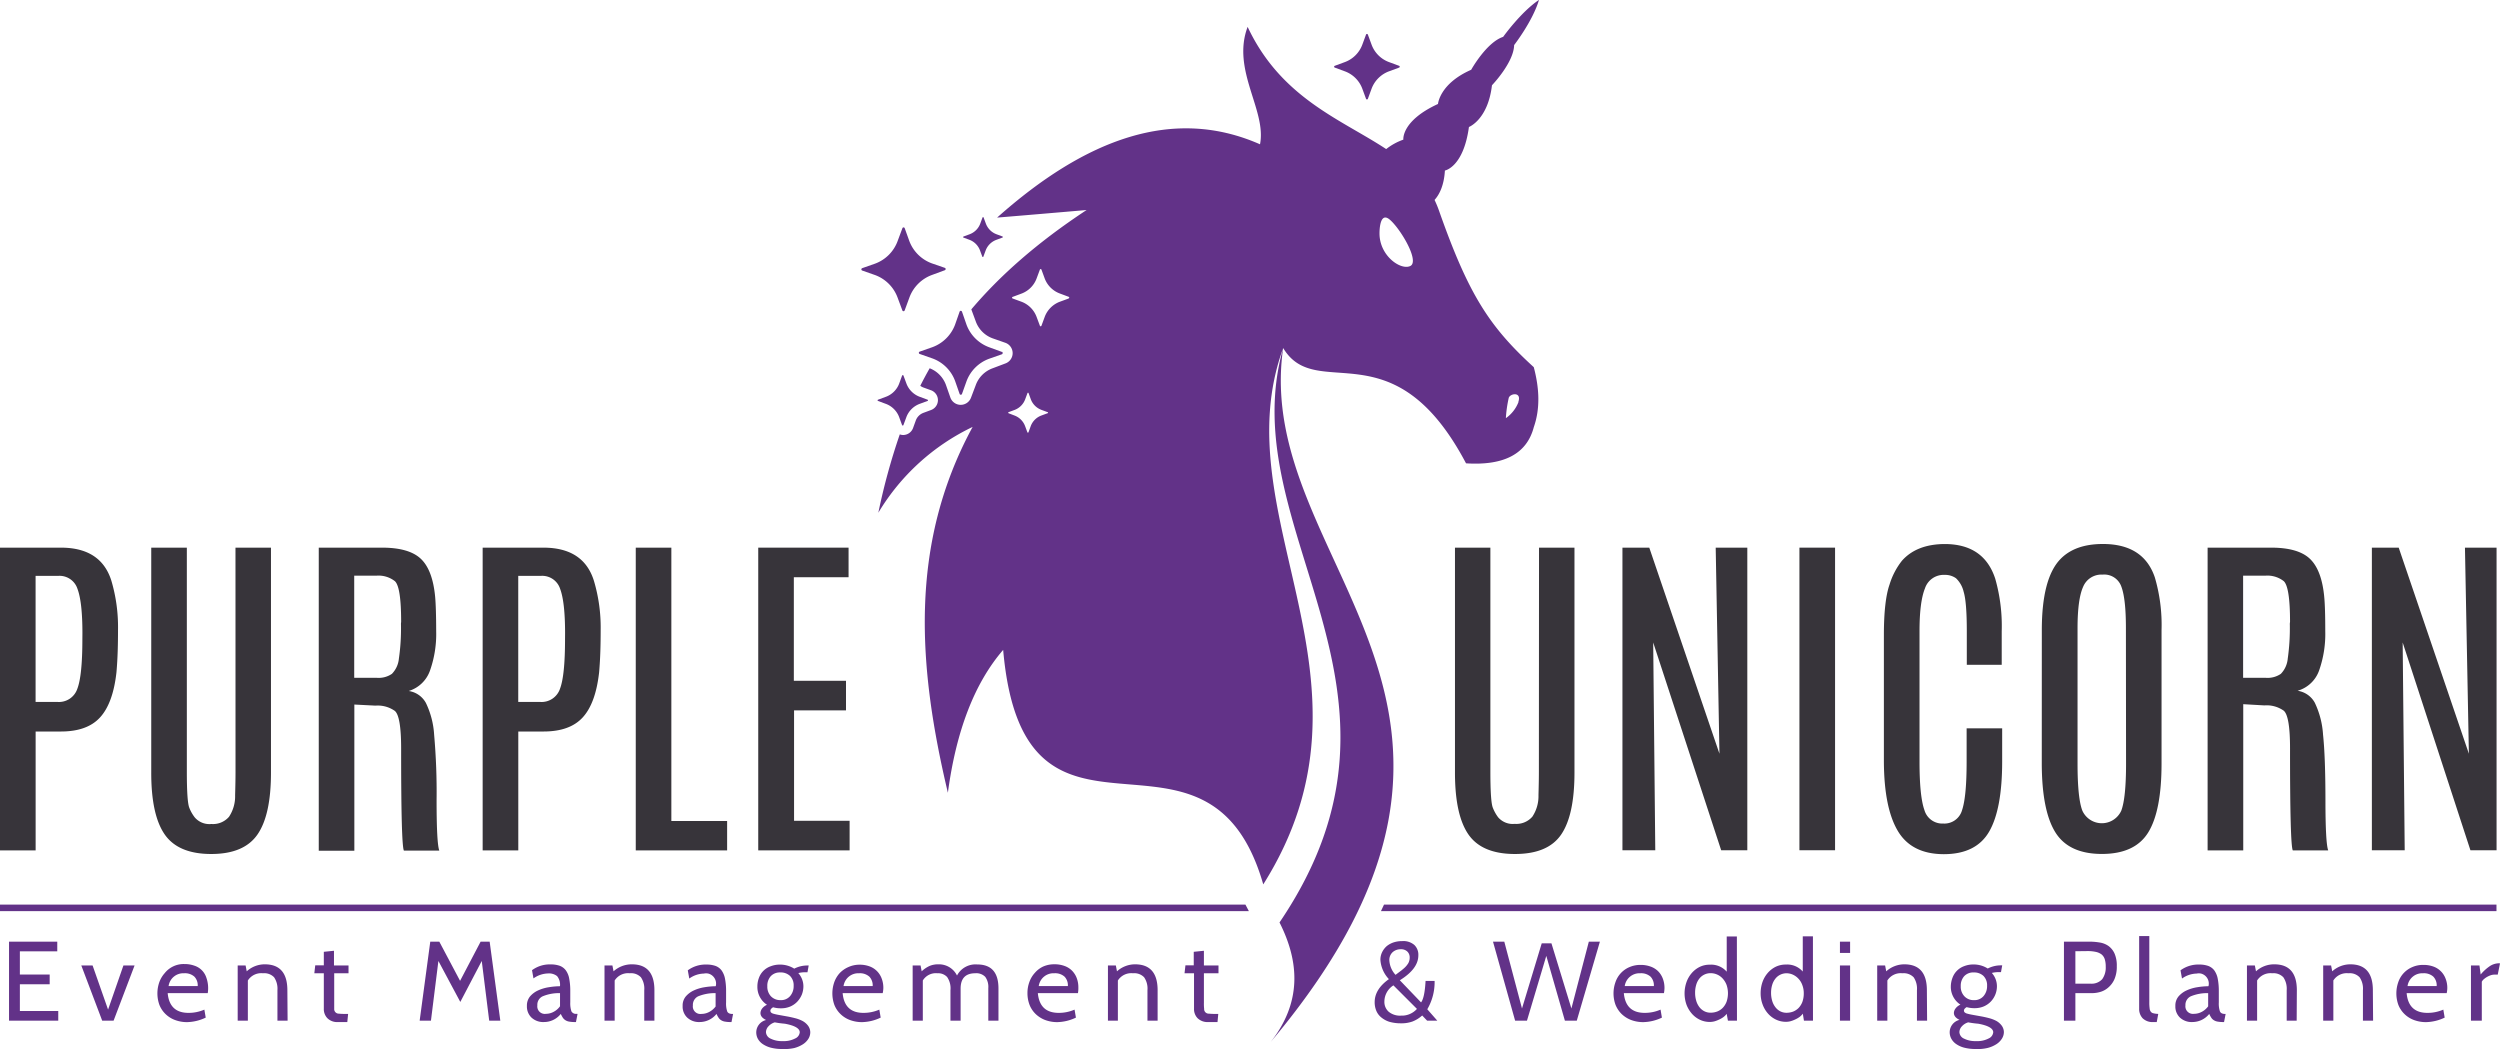
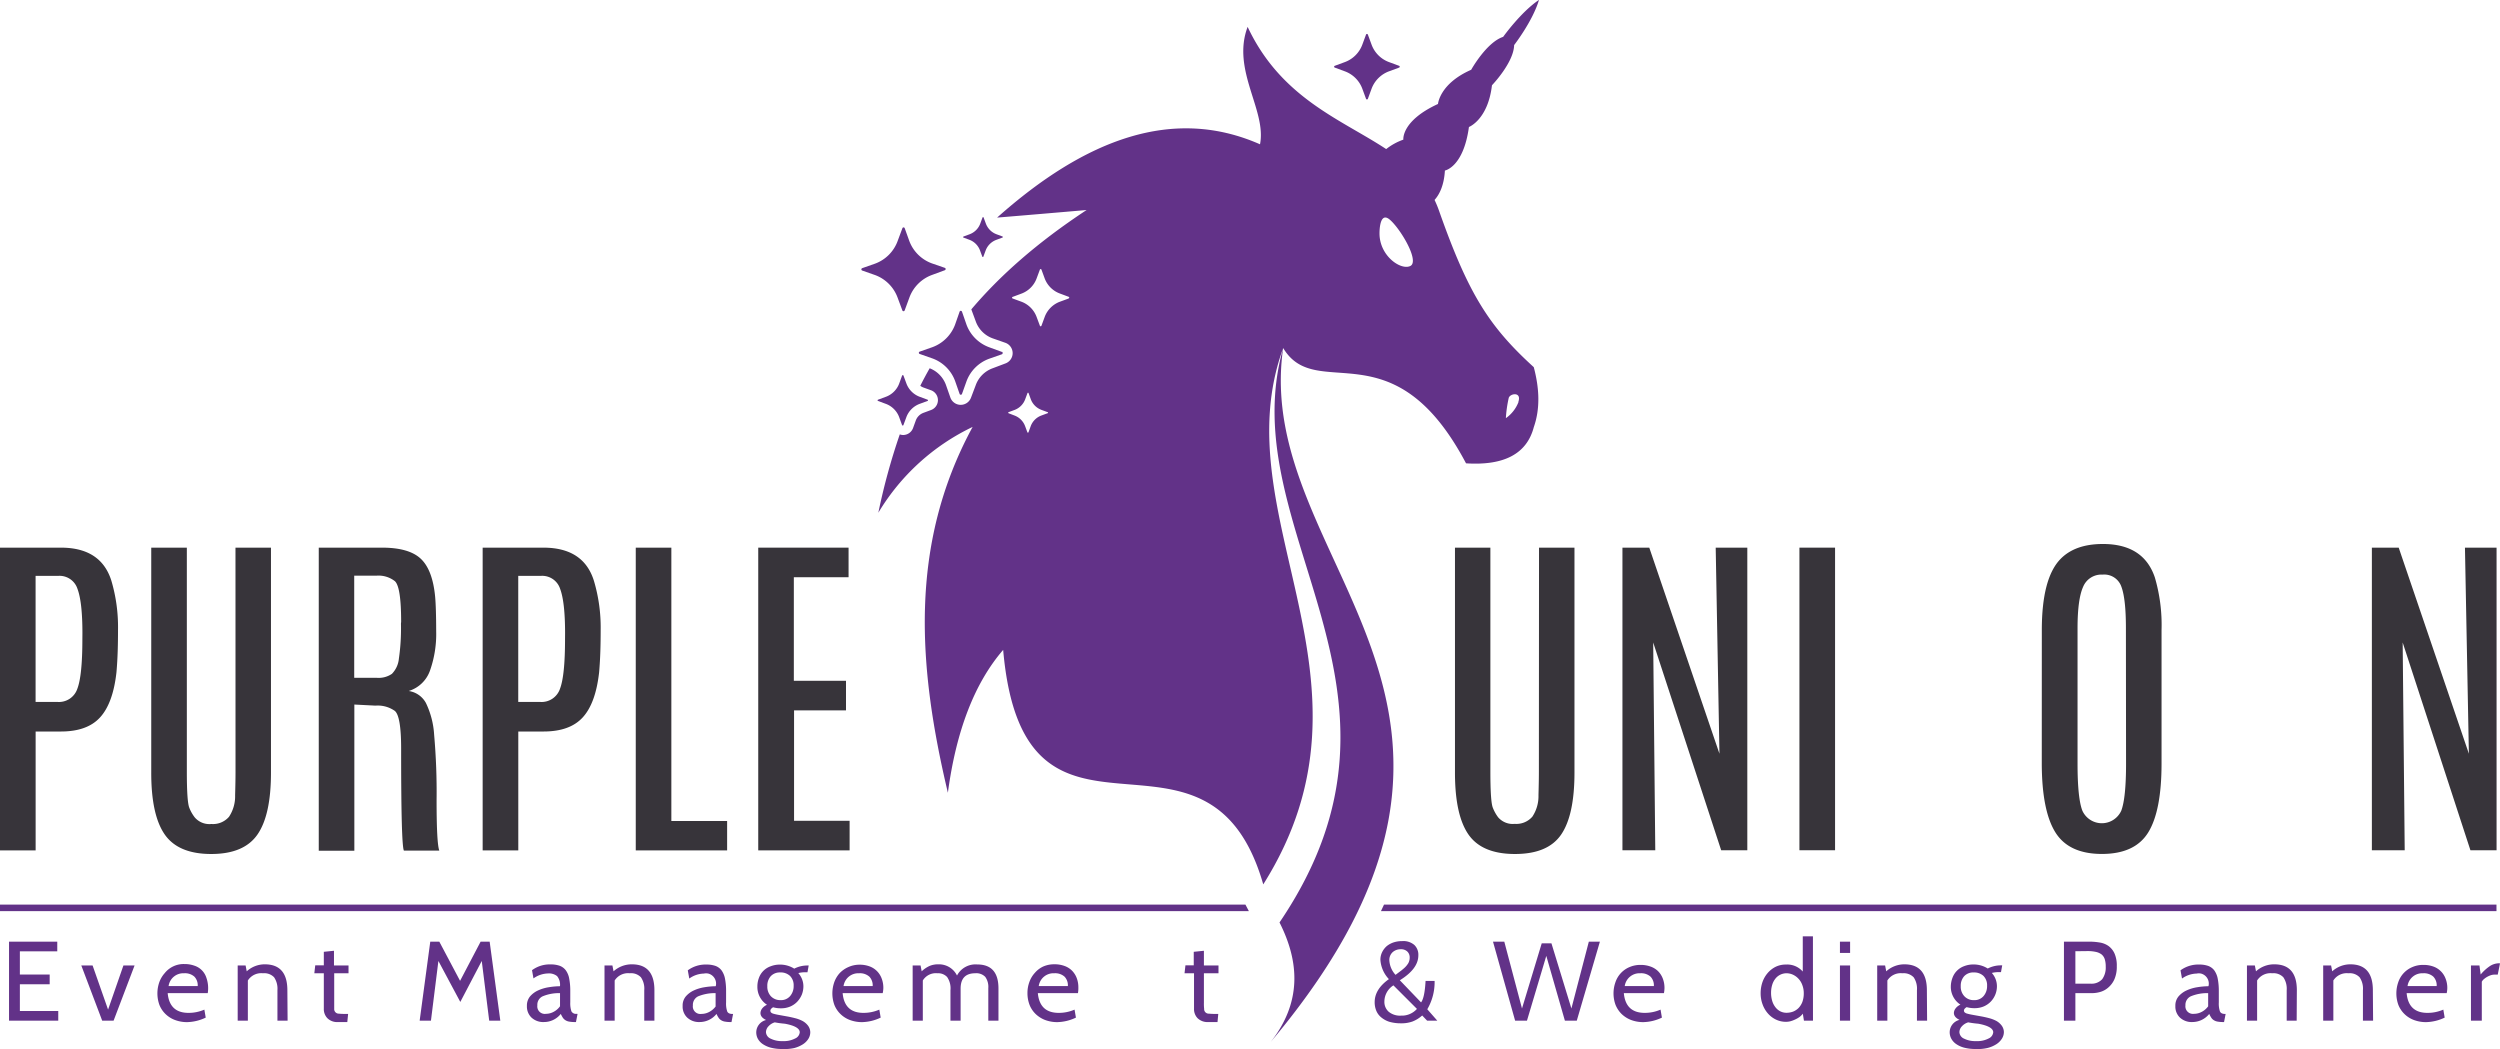
<svg xmlns="http://www.w3.org/2000/svg" viewBox="0 0 553.55 232.31">
  <path fill="#37343a" d="M0,121.26H13.49q8.91,0,11.19,7.39a36.19,36.19,0,0,1,1.45,10.85c0,3.11-.07,6.23-.34,9.33q-.76,6.87-3.62,10c-1.9,2.1-4.8,3.14-8.68,3.14H7.89v26.32H0Zm18.25,18.93c0-4.6-.37-7.86-1.09-9.79a4.17,4.17,0,0,0-4.28-2.89h-5v27.91h4.8a4.3,4.3,0,0,0,4.45-2.93q1.11-2.93,1.11-11Z" />
  <path fill="#37343a" d="M52.14,121.26H60v49.82q0,9.4-3,13.71t-10.23,4.3q-7.27,0-10.28-4.3t-3-13.71V121.26h7.88v49.63q0,6.71.56,8a8.47,8.47,0,0,0,1.2,2.11,4.28,4.28,0,0,0,3.69,1.45,4.68,4.68,0,0,0,3.89-1.6,8.2,8.2,0,0,0,1.35-4.76c.06-2.11.09-3.83.09-5.15Z" />
  <path fill="#37343a" d="M70.58,121.26h14q6,0,8.61,2.48c1.74,1.65,2.79,4.46,3.16,8.41.15,1.63.22,4.16.23,7.6a24.33,24.33,0,0,1-1.35,8.67A7.23,7.23,0,0,1,90.5,153a5.19,5.19,0,0,1,3.8,2.64,18.79,18.79,0,0,1,1.83,7.09q.63,7.2.54,14.43c0,6.39.2,10.11.6,11.18H89.43q-.62-1.22-.61-22.58,0-7.2-1.41-8.36a6.57,6.57,0,0,0-4.27-1.16L78.46,156v32.37H70.58Zm18.24,16.42q0-7.74-1.39-9a5.88,5.88,0,0,0-4-1.22h-5v22.62h5a5.18,5.18,0,0,0,3.35-.88,5.57,5.57,0,0,0,1.54-3.35,46.93,46.93,0,0,0,.46-7.77Z" />
  <path fill="#37343a" d="M106.87,121.26h13.45q8.93,0,11.2,7.39A36.21,36.21,0,0,1,133,139.5c0,3.11-.07,6.23-.34,9.33q-.76,6.87-3.62,10c-1.91,2.1-4.8,3.14-8.69,3.14h-5.59v26.32h-7.89Zm18.25,18.93c0-4.6-.37-7.86-1.09-9.79a4.17,4.17,0,0,0-4.28-2.89h-5v27.91h4.8a4.3,4.3,0,0,0,4.45-2.93q1.11-2.93,1.11-11Z" />
  <path fill="#37343a" d="M140.77,121.26h7.88v60.52H161v6.51H140.77Z" />
  <path fill="#37343a" d="M167.89,121.26h20v6.55H175.77v22.93h11.55v6.55h-11.5v24.45h12.3v6.55H167.89Z" />
  <path fill="#37343a" d="M340.77,121.26h7.85v49.82q0,9.4-2.95,13.71t-10.23,4.3q-7.28,0-10.28-4.3t-3-13.71V121.26H330v49.63q0,6.71.56,8a8.85,8.85,0,0,0,1.16,2.08,4.28,4.28,0,0,0,3.69,1.45,4.68,4.68,0,0,0,3.89-1.6,8.2,8.2,0,0,0,1.35-4.76c.06-2.11.09-3.83.09-5.15Z" />
  <path fill="#37343a" d="M379.89,121.26h7v67H381.1l-15.05-46,.46,46h-7.27v-67h5.94l15.54,45.63Z" />
  <path fill="#37343a" d="M398.43,121.26h7.89v67h-7.89Z" />
-   <path fill="#37343a" d="M417.13,140.61q0-7.62,1.26-11.2a16,16,0,0,1,2.74-5.25q3.24-3.66,9.45-3.7,8.69,0,11.2,7.66a38.25,38.25,0,0,1,1.44,11.65v7.43h-7.73v-7.47q0-6.43-.7-8.7a6,6,0,0,0-1.7-3,4.18,4.18,0,0,0-2.51-.74,4.36,4.36,0,0,0-4.36,3q-1.2,3-1.2,9.42v29c0,5.07.36,8.61,1.08,10.64a4.12,4.12,0,0,0,4.19,3,4.07,4.07,0,0,0,4.16-3q1-3,1-10.66v-7.43h7.87v7.35q0,10.54-2.88,15.52t-10,5q-7.15,0-10.21-5.12t-3.1-15.46Z" />
  <path fill="#37343a" d="M452.1,139.5q0-11.43,4.11-15.7,3.24-3.35,9.41-3.35,9,0,11.5,7.39a37.37,37.37,0,0,1,1.49,11.66v29.55q0,10.47-2.94,15.25t-10.26,4.78q-7.34,0-10.32-4.8t-3-15.23Zm18.62-.46q0-6.43-1-9.12a4,4,0,0,0-4.15-2.69,4.38,4.38,0,0,0-4.34,2.74c-.81,1.83-1.21,4.83-1.22,9V169.1q0,7.65,1.07,10.41a4.73,4.73,0,0,0,8.61,0q1.06-2.81,1.06-10.38Z" />
-   <path fill="#37343a" d="M488.81,121.26h14.06q6,0,8.6,2.48c1.73,1.65,2.79,4.46,3.16,8.41.16,1.63.23,4.16.23,7.6a24.33,24.33,0,0,1-1.35,8.67,7.13,7.13,0,0,1-4.78,4.53,5.2,5.2,0,0,1,3.81,2.64,19.17,19.17,0,0,1,1.83,7.09q.52,4.86.53,14.43c0,6.39.21,10.12.61,11.18h-7.84q-.62-1.22-.61-22.58,0-7.2-1.41-8.36a6.57,6.57,0,0,0-4.27-1.16l-4.68-.27v32.37h-7.89Zm18.25,16.42c0-5.16-.47-8.14-1.39-9a5.88,5.88,0,0,0-4-1.22h-5v22.62h5a5.2,5.2,0,0,0,3.36-.88,5.55,5.55,0,0,0,1.52-3.35,48,48,0,0,0,.46-7.77Z" />
  <path fill="#37343a" d="M545.79,121.26h7v67H547l-15-46,.45,46h-7.27v-67h5.94l15.54,45.63Z" />
  <path fill="#623288" d="M12.9,226H2V208.5H12.68v2.15H4.4v5.13H11v2.15H4.4v5.92h8.5Z" />
  <path fill="#623288" d="M29.8,213.77,25.15,226H22.63L18,213.77h2.5l3.43,9.78,3.4-9.78Z" />
  <path fill="#623288" d="M37.13,219.9c.26,2.91,1.8,4.37,4.6,4.37a8.7,8.7,0,0,0,3.52-.72l.3,1.77a10.06,10.06,0,0,1-4.1,1,7.56,7.56,0,0,1-2.78-.5,6,6,0,0,1-2.09-1.36,5.76,5.76,0,0,1-1.3-2,7.52,7.52,0,0,1,0-5,6.17,6.17,0,0,1,1.2-2,5.36,5.36,0,0,1,4.38-2,6.29,6.29,0,0,1,2.15.35,4.11,4.11,0,0,1,2.66,2.6A7,7,0,0,1,46,219.9Zm3.65-4.4a3.3,3.3,0,0,0-3.45,2.83h6.45a2.78,2.78,0,0,0-.75-2.09A3.12,3.12,0,0,0,40.78,215.5Z" />
  <path fill="#623288" d="M63.68,226H61.43v-6.75a4.52,4.52,0,0,0-.74-2.86,3,3,0,0,0-2.46-.89,3.51,3.51,0,0,0-3.35,1.6V226H52.63V213.77h1.75l.25,1.3a5.92,5.92,0,0,1,4-1.55q5,0,5,5.75Z" />
  <path fill="#623288" d="M77.08,224.5l-.18,1.8h-2a3.07,3.07,0,0,1-2.41-.85,2.89,2.89,0,0,1-.79-2.07V215.5H69.6l.2-1.75h1.9v-3l2.25-.23v3.25h3.22v1.73H74v7.88a1,1,0,0,0,.94,1.06H75a12,12,0,0,0,1.47.06Z" />
  <path fill="#623288" d="M110.78,226h-2.46l-1.65-13.22-4.75,9.07-4.85-9.07L95.42,226h-2.5l2.35-17.5h2l4.6,8.68,4.55-8.68h2Z" />
  <path fill="#623288" d="M127.88,224.5l-.35,1.8h-.21a6.52,6.52,0,0,1-1.25-.09,2.17,2.17,0,0,1-.85-.3,2,2,0,0,1-.59-.56,7,7,0,0,1-.46-.85,4.76,4.76,0,0,1-3.75,1.8,3.79,3.79,0,0,1-2.75-1,3.39,3.39,0,0,1-1-2.56,3.19,3.19,0,0,1,.68-2.1,5.16,5.16,0,0,1,1.75-1.32,8.9,8.9,0,0,1,2.37-.72,16.4,16.4,0,0,1,2.52-.23,3,3,0,0,0-.64-2.24,2.87,2.87,0,0,0-2-.59,5.78,5.78,0,0,0-3.23,1.1l-.32-1.82a6.58,6.58,0,0,1,4.15-1.28,5.89,5.89,0,0,1,2,.31,3,3,0,0,1,1.33,1,4.43,4.43,0,0,1,.75,1.82,14.13,14.13,0,0,1,.24,2.75v2.5a5.64,5.64,0,0,0,.25,2,1.12,1.12,0,0,0,1.15.56ZM124,222.85V219.9a9.45,9.45,0,0,0-3.86.71,2.06,2.06,0,0,0-1.16,2,1.66,1.66,0,0,0,1.4,1.87h0a1.35,1.35,0,0,0,.49,0,3.6,3.6,0,0,0,1.73-.45,4,4,0,0,0,1.39-1.21Z" />
  <path fill="#623288" d="M144.9,226h-2.25v-6.75a4.4,4.4,0,0,0-.74-2.86,3,3,0,0,0-2.46-.89,3.51,3.51,0,0,0-3.35,1.6V226h-2.25V213.77h1.75l.25,1.3a6,6,0,0,1,4.05-1.55c3.34,0,5,1.92,5,5.75Z" />
  <path fill="#623288" d="M162.32,224.5l-.35,1.8h-.17a6.52,6.52,0,0,1-1.25-.09,2.17,2.17,0,0,1-.85-.3,1.76,1.76,0,0,1-.59-.56,5.36,5.36,0,0,1-.46-.85,4.79,4.79,0,0,1-3.75,1.8,3.79,3.79,0,0,1-2.75-1,3.35,3.35,0,0,1-1-2.56,3.13,3.13,0,0,1,.69-2.1,5.16,5.16,0,0,1,1.75-1.32,8.83,8.83,0,0,1,2.36-.72,16.53,16.53,0,0,1,2.53-.23,2.3,2.3,0,0,0-1.64-2.8,2.41,2.41,0,0,0-1,0,5.75,5.75,0,0,0-3.22,1.1l-.33-1.82a6.64,6.64,0,0,1,4.15-1.28,5.89,5.89,0,0,1,2,.31,3,3,0,0,1,1.34,1,4.69,4.69,0,0,1,.75,1.82,14.13,14.13,0,0,1,.24,2.75v2.5a5.43,5.43,0,0,0,.25,2c.16.37.55.56,1.15.56Zm-3.87-1.65V219.9a9.67,9.67,0,0,0-3.87.71,2.09,2.09,0,0,0-1.16,2,1.67,1.67,0,0,0,1.41,1.89,2,2,0,0,0,.49,0,3.64,3.64,0,0,0,1.74-.45,4.21,4.21,0,0,0,1.42-1.23Z" />
  <path fill="#623288" d="M173.18,232.27a9.84,9.84,0,0,1-2.53-.3,5.91,5.91,0,0,1-1.79-.81A3.46,3.46,0,0,1,167.8,230a3,3,0,0,1-.35-1.4,2.84,2.84,0,0,1,2.18-2.75c-.84-.4-1.25-.91-1.25-1.55a1.78,1.78,0,0,1,.33-.94,2.75,2.75,0,0,1,1.12-.88,4.7,4.7,0,0,1-2.13-4,5.38,5.38,0,0,1,.34-1.95,4.26,4.26,0,0,1,2.58-2.57,5.63,5.63,0,0,1,2.11-.38,5.87,5.87,0,0,1,3.13.9,6.28,6.28,0,0,1,3-.7h.2l-.27,1.5h-.58a5.88,5.88,0,0,0-1.45.18,4.42,4.42,0,0,1,1.13,2.92,5.11,5.11,0,0,1-.35,1.85,5.28,5.28,0,0,1-1,1.55,4.76,4.76,0,0,1-1.55,1.08,5.18,5.18,0,0,1-2.06.4,6.1,6.1,0,0,1-1.75-.23q-.6.36-.6.75a.61.61,0,0,0,.13.39,1.33,1.33,0,0,0,.55.29c.28.08.66.17,1.15.26l2,.36c.55.1,1.11.23,1.7.38a7.35,7.35,0,0,1,1.58.6,3.83,3.83,0,0,1,1.19,1,2.51,2.51,0,0,1,.53,1.46A2.75,2.75,0,0,1,179,230a3.91,3.91,0,0,1-1.21,1.22,6.83,6.83,0,0,1-1.94.84A10,10,0,0,1,173.18,232.27Zm.6-5.6a21,21,0,0,1-2.23-.3,3,3,0,0,0-1.4.88,1.94,1.94,0,0,0-.55,1.27,1.66,1.66,0,0,0,1,1.44,5.5,5.5,0,0,0,2.7.56,5.38,5.38,0,0,0,2.78-.59,1.64,1.64,0,0,0,1-1.36c0-.86-1.12-1.5-3.3-1.9Zm-1-11.35a2.71,2.71,0,0,0-2.13.84,3.16,3.16,0,0,0-.75,2.2,3.1,3.1,0,0,0,.81,2.25,2.86,2.86,0,0,0,2.12.84,2.63,2.63,0,0,0,2.12-.9,3.34,3.34,0,0,0,.78-2.27,2.92,2.92,0,0,0-.8-2.19,3,3,0,0,0-2.2-.77Z" />
  <path fill="#623288" d="M195.45,219.9h-8.87c.26,2.91,1.8,4.37,4.6,4.37a8.7,8.7,0,0,0,3.52-.72l.3,1.77a10.06,10.06,0,0,1-4.1,1,7.61,7.61,0,0,1-2.79-.5,6,6,0,0,1-2.08-1.36,5.76,5.76,0,0,1-1.3-2,7.52,7.52,0,0,1,0-5,6,6,0,0,1,1.2-2,5.92,5.92,0,0,1,1.89-1.32,6,6,0,0,1,2.5-.54,6.29,6.29,0,0,1,2.15.35,4.49,4.49,0,0,1,2.73,2.66,5.75,5.75,0,0,1,.39,2.17A6,6,0,0,1,195.45,219.9Zm-5.22-4.4a3.3,3.3,0,0,0-3.45,2.83h6.45a2.78,2.78,0,0,0-.75-2.09A3.12,3.12,0,0,0,190.23,215.5Z" />
  <path fill="#623288" d="M221.08,226h-2.25v-7.2a3.8,3.8,0,0,0-.68-2.51,2.74,2.74,0,0,0-2.2-.79c-2.17,0-3.25,1.14-3.25,3.4V226h-2.25v-6.75a4.39,4.39,0,0,0-.74-2.92,2.7,2.7,0,0,0-2.13-.83,3.38,3.38,0,0,0-3.25,1.6V226h-2.25V213.77h1.75l.25,1.3a6.06,6.06,0,0,1,1.82-1.22,4.88,4.88,0,0,1,1.85-.33A4.45,4.45,0,0,1,211.9,216a4.62,4.62,0,0,1,4.48-2.45c3.13,0,4.69,1.76,4.7,5.28Z" />
  <path fill="#623288" d="M238.68,219.9H229.8c.27,2.91,1.8,4.36,4.6,4.37a8.74,8.74,0,0,0,3.53-.72l.3,1.77a10.06,10.06,0,0,1-4.1,1,7.61,7.61,0,0,1-2.79-.5,6.29,6.29,0,0,1-2.09-1.36,5.76,5.76,0,0,1-1.3-2,7.23,7.23,0,0,1-.45-2.56,7,7,0,0,1,.43-2.48,5.84,5.84,0,0,1,1.2-2A5.44,5.44,0,0,1,231,214a6.08,6.08,0,0,1,2.49-.49,6.29,6.29,0,0,1,2.15.35,4.48,4.48,0,0,1,1.66,1,4.69,4.69,0,0,1,1.08,1.63,5.75,5.75,0,0,1,.39,2.17A6.41,6.41,0,0,1,238.68,219.9Zm-5.23-4.4a3.3,3.3,0,0,0-3.45,2.83h6.45a2.78,2.78,0,0,0-.75-2.09A3.12,3.12,0,0,0,233.45,215.5Z" />
-   <path fill="#623288" d="M256.32,226h-2.25v-6.75a4.4,4.4,0,0,0-.74-2.86,3,3,0,0,0-2.46-.89,3.51,3.51,0,0,0-3.35,1.6V226h-2.2V213.77h1.75l.25,1.3a6,6,0,0,1,4-1.55q5,0,5,5.75Z" />
  <path fill="#623288" d="M269.75,224.5l-.17,1.8h-2a3.15,3.15,0,0,1-2.41-.85,2.89,2.89,0,0,1-.79-2.07V215.5h-2.1l.2-1.75h1.84v-3l2.25-.23v3.25h3.23v1.73h-3.23V222a10.61,10.61,0,0,0,.05,1.38,1,1,0,0,0,.94,1.06h.11a12.21,12.21,0,0,0,1.48.06Z" />
  <path fill="#623288" d="M318.25,226H316l-1.1-1.15a7,7,0,0,1-2.17,1.34,7.24,7.24,0,0,1-2.53.39,9,9,0,0,1-2.58-.34,5.29,5.29,0,0,1-1.82-1,3.7,3.7,0,0,1-1.07-1.46,4.86,4.86,0,0,1-.35-1.88c0-1.92,1.05-3.61,3.15-5.1a6.87,6.87,0,0,1-1.88-4.25,3.76,3.76,0,0,1,.39-1.74,4.31,4.31,0,0,1,1-1.31,4.87,4.87,0,0,1,1.55-.84,6.05,6.05,0,0,1,1.89-.28,3.72,3.72,0,0,1,2.69.86,3,3,0,0,1,.88,2.29c0,2-1.36,3.82-4.1,5.52l4.7,4.9c.54-.69.86-2.27,1-4.75h2a11.89,11.89,0,0,1-1.62,6.27Zm-4.52-2.62-5.2-5.2a4.29,4.29,0,0,0-2,3.6,2.91,2.91,0,0,0,.94,2.23,3.94,3.94,0,0,0,2.76.87,4.47,4.47,0,0,0,3.5-1.48Zm-3.55-13.2a2.66,2.66,0,0,0-1.81.64,2.33,2.33,0,0,0-.74,1.85,5.11,5.11,0,0,0,1.37,3.18l1.33-1,.5-.42a4.67,4.67,0,0,0,1-1.17,2.51,2.51,0,0,0,.3-1.2,1.79,1.79,0,0,0-.53-1.38,2,2,0,0,0-1.42-.5Z" />
  <path fill="#623288" d="M354.25,208.5,349.13,226H346.5l-4.12-14.35L338.1,226h-2.62l-4.9-17.5h2.5L337,223.3l4.37-14.43h2.15l4.42,14.43,3.86-14.8Z" />
  <path fill="#623288" d="M368.43,219.9h-8.88c.27,2.91,1.8,4.36,4.6,4.37a8.74,8.74,0,0,0,3.53-.72l.3,1.77a10.06,10.06,0,0,1-4.1,1,7.61,7.61,0,0,1-2.79-.5,6.29,6.29,0,0,1-2.09-1.36,6.06,6.06,0,0,1-1.3-2,7.4,7.4,0,0,1,0-5,5.54,5.54,0,0,1,3.09-3.32,6,6,0,0,1,2.48-.49,6.29,6.29,0,0,1,2.15.35,4.6,4.6,0,0,1,1.67,1,4.67,4.67,0,0,1,1.07,1.63,5.75,5.75,0,0,1,.39,2.17A6.73,6.73,0,0,1,368.43,219.9Zm-5.23-4.4a3.31,3.31,0,0,0-3.45,2.83h6.45a2.78,2.78,0,0,0-.75-2.09,3.12,3.12,0,0,0-2.25-.74Z" />
-   <path fill="#623288" d="M384.6,226h-2l-.28-1.52a3.38,3.38,0,0,1-.76.75,5.45,5.45,0,0,1-1,.56,6,6,0,0,1-1,.37,4.21,4.21,0,0,1-1,.12,5.09,5.09,0,0,1-2.2-.5,5.48,5.48,0,0,1-1.77-1.36,6.52,6.52,0,0,1-1.18-2,7.54,7.54,0,0,1,0-4.92,6.22,6.22,0,0,1,1.14-2,5.65,5.65,0,0,1,1.76-1.39,5,5,0,0,1,2.27-.51,4.58,4.58,0,0,1,3.75,1.55v-7.8h2.25Zm-5.82-10.52a3.14,3.14,0,0,0-1.44.33,3.07,3.07,0,0,0-1.09.9,3.91,3.91,0,0,0-.68,1.37,6,6,0,0,0-.24,1.78,6.07,6.07,0,0,0,.24,1.7,4.21,4.21,0,0,0,.67,1.38,3.16,3.16,0,0,0,1.08.94,3,3,0,0,0,1.46.35,4.17,4.17,0,0,0,1.44-.26,3.54,3.54,0,0,0,1.22-.8,4.06,4.06,0,0,0,.85-1.35,5.77,5.77,0,0,0,0-3.76,4.48,4.48,0,0,0-.86-1.4,3.61,3.61,0,0,0-2.65-1.18Z" />
  <path fill="#623288" d="M401.43,226h-2l-.25-1.55a3.38,3.38,0,0,1-.76.75,5.45,5.45,0,0,1-1,.56,6,6,0,0,1-1,.37,4.21,4.21,0,0,1-1,.12,5.09,5.09,0,0,1-2.2-.5,5.52,5.52,0,0,1-1.78-1.36,6.3,6.3,0,0,1-1.17-2,7,7,0,0,1-.43-2.48,7.52,7.52,0,0,1,.4-2.44,6.22,6.22,0,0,1,1.14-2,5.65,5.65,0,0,1,1.76-1.39,5.14,5.14,0,0,1,2.28-.51,4.58,4.58,0,0,1,3.75,1.55v-7.8h2.25Zm-5.83-10.5a3.14,3.14,0,0,0-2.52,1.23,4.11,4.11,0,0,0-.69,1.37,6,6,0,0,0-.24,1.78,6.07,6.07,0,0,0,.24,1.7,4.14,4.14,0,0,0,.68,1.38,3.22,3.22,0,0,0,1.07.94,3,3,0,0,0,1.46.35A4.17,4.17,0,0,0,397,224a3.58,3.58,0,0,0,1.23-.8,4.06,4.06,0,0,0,.85-1.35,5.55,5.55,0,0,0,.31-1.89,5,5,0,0,0-.33-1.87,4,4,0,0,0-.86-1.4,3.81,3.81,0,0,0-1.22-.88A3.43,3.43,0,0,0,395.6,215.5Z" />
  <path fill="#623288" d="M409.65,211H407.4v-2.5h2.25Zm0,15H407.4V213.77h2.25Z" />
  <path fill="#623288" d="M426.7,226h-2.25v-6.75a4.45,4.45,0,0,0-.73-2.86,3.06,3.06,0,0,0-2.47-.89,3.51,3.51,0,0,0-3.35,1.6V226h-2.25V213.77h1.75l.25,1.3a6,6,0,0,1,4-1.55c3.34,0,5,1.92,5,5.75Z" />
  <path fill="#623288" d="M437.43,232.27a9.84,9.84,0,0,1-2.53-.3,5.53,5.53,0,0,1-1.78-.81,3.4,3.4,0,0,1-1.07-1.19,3,3,0,0,1-.35-1.4,2.84,2.84,0,0,1,2.18-2.75c-.84-.4-1.25-.91-1.25-1.55a1.76,1.76,0,0,1,.34-.94,2.66,2.66,0,0,1,1.11-.88,4.7,4.7,0,0,1-2.13-4,5.63,5.63,0,0,1,.37-1.95,4.3,4.3,0,0,1,2.57-2.57,5.63,5.63,0,0,1,2.11-.38,5.87,5.87,0,0,1,3.13.9,6.28,6.28,0,0,1,3-.7h.2l-.27,1.5h-.58a5.88,5.88,0,0,0-1.45.18,4.42,4.42,0,0,1,1.13,2.92,4.9,4.9,0,0,1-1.34,3.4,4.76,4.76,0,0,1-1.55,1.08,5.18,5.18,0,0,1-2.06.4,6.1,6.1,0,0,1-1.75-.23q-.6.36-.6.75a.52.52,0,0,0,.14.39,1.27,1.27,0,0,0,.55.29,11.25,11.25,0,0,0,1.15.26l2,.36c.55.1,1.12.23,1.7.38a7.64,7.64,0,0,1,1.59.6,3.79,3.79,0,0,1,1.18,1,2.51,2.51,0,0,1,.53,1.46,2.77,2.77,0,0,1-.43,1.48,3.91,3.91,0,0,1-1.21,1.22,6.56,6.56,0,0,1-1.94.84A9.37,9.37,0,0,1,437.43,232.27Zm.6-5.6a21,21,0,0,1-2.23-.3,3,3,0,0,0-1.4.88,1.94,1.94,0,0,0-.55,1.27,1.66,1.66,0,0,0,1,1.44,5.5,5.5,0,0,0,2.7.56,5.39,5.39,0,0,0,2.79-.59,1.66,1.66,0,0,0,1-1.36c0-.86-1.13-1.5-3.31-1.9Zm-1-11.35a2.71,2.71,0,0,0-2.13.84,3.16,3.16,0,0,0-.75,2.2,3.07,3.07,0,0,0,.82,2.25,2.78,2.78,0,0,0,2.11.84,2.63,2.63,0,0,0,2.12-.9,3.34,3.34,0,0,0,.78-2.27,2.92,2.92,0,0,0-.8-2.19,3,3,0,0,0-2.15-.77Z" />
  <path fill="#623288" d="M459.53,219.9V226H457V208.5h5.6a13.88,13.88,0,0,1,2.32.19,4.69,4.69,0,0,1,1.94.77,4.2,4.2,0,0,1,1.34,1.67,6.62,6.62,0,0,1,.5,2.82,6.91,6.91,0,0,1-.51,2.84,5.08,5.08,0,0,1-1.32,1.82,4.57,4.57,0,0,1-1.75,1,6.59,6.59,0,0,1-1.82.29Zm0-9.28v7.18h3.35a3.16,3.16,0,0,0,2.6-1,4.38,4.38,0,0,0,.77-2.76,5.41,5.41,0,0,0-.2-1.6,2.32,2.32,0,0,0-.67-1.07,3.15,3.15,0,0,0-1.27-.59,8.32,8.32,0,0,0-1.93-.19Z" />
-   <path fill="#623288" d="M477.88,224.5l-.33,1.8h-.72a3.11,3.11,0,0,1-2.41-.84,3,3,0,0,1-.77-2.11V207.27h2.25V222a8.87,8.87,0,0,0,.07,1.26,1.36,1.36,0,0,0,.26.75.93.93,0,0,0,.59.35A4.74,4.74,0,0,0,477.88,224.5Z" />
  <path fill="#623288" d="M492.8,224.5l-.35,1.8h-.13a6.52,6.52,0,0,1-1.25-.09,2.17,2.17,0,0,1-.85-.3,1.76,1.76,0,0,1-.59-.56,5.36,5.36,0,0,1-.46-.85,4.79,4.79,0,0,1-3.75,1.8,3.79,3.79,0,0,1-2.75-1,3.35,3.35,0,0,1-1-2.56,3.13,3.13,0,0,1,.69-2.1,5.16,5.16,0,0,1,1.75-1.32,8.83,8.83,0,0,1,2.36-.72,16.53,16.53,0,0,1,2.53-.23,2.3,2.3,0,0,0-1.64-2.8,2.41,2.41,0,0,0-1,0,5.75,5.75,0,0,0-3.22,1.1l-.33-1.82a6.64,6.64,0,0,1,4.15-1.28,5.89,5.89,0,0,1,2,.31,3,3,0,0,1,1.34,1,4.69,4.69,0,0,1,.75,1.82,14.13,14.13,0,0,1,.24,2.75v2.5a5.43,5.43,0,0,0,.25,2c.16.37.55.56,1.15.56Zm-3.87-1.65V219.9a9.45,9.45,0,0,0-3.86.71,2.09,2.09,0,0,0-1.17,2,1.67,1.67,0,0,0,1.44,1.87,1.77,1.77,0,0,0,.46,0,3.64,3.64,0,0,0,1.74-.45,4.14,4.14,0,0,0,1.39-1.21Z" />
  <path fill="#623288" d="M508.53,226h-2.21v-6.75a4.52,4.52,0,0,0-.74-2.86,3,3,0,0,0-2.46-.89,3.51,3.51,0,0,0-3.35,1.6V226h-2.25V213.77h1.75l.25,1.3a5.94,5.94,0,0,1,4.05-1.55q5,0,5,5.75Z" />
  <path fill="#623288" d="M525.45,226H523.2v-6.75a4.4,4.4,0,0,0-.74-2.86,3,3,0,0,0-2.46-.89,3.51,3.51,0,0,0-3.35,1.6V226H514.4V213.77h1.75l.25,1.3a6,6,0,0,1,4-1.55q5,0,5,5.75Z" />
  <path fill="#623288" d="M532.88,219.9c.26,2.91,1.8,4.37,4.6,4.37a8.7,8.7,0,0,0,3.52-.72l.3,1.77a10.06,10.06,0,0,1-4.1,1,7.61,7.61,0,0,1-2.79-.5,6,6,0,0,1-2.08-1.36,5.76,5.76,0,0,1-1.3-2,7.52,7.52,0,0,1,0-5,5.54,5.54,0,0,1,3.09-3.32,5.89,5.89,0,0,1,2.49-.49,6.29,6.29,0,0,1,2.15.35,4.49,4.49,0,0,1,2.73,2.66,5.52,5.52,0,0,1,.26,3.24Zm3.65-4.4a3.3,3.3,0,0,0-3.45,2.83h6.45a2.78,2.78,0,0,0-.75-2.09A3.12,3.12,0,0,0,536.53,215.5Z" />
  <path fill="#623288" d="M553.55,213.32l-.5,2.48h-.73a2.73,2.73,0,0,0-.8.13,5,5,0,0,0-.82.37,4.33,4.33,0,0,0-.71.5,2,2,0,0,0-.47.57V226h-2.4V213.77H549l.27,2a9.89,9.89,0,0,1,2.09-1.89,3.77,3.77,0,0,1,2.06-.59Z" />
  <path fill="#623288" d="M275.76,200.29c.27.48.52,1,.77,1.46H0v-1.46Z" />
  <path fill="#623288" d="M552.77,200.29v1.46h-247c.24-.5.47-1,.68-1.46Z" />
  <path fill="#623288" d="M198.74,65.88l1.06,2.85a.27.27,0,0,0,.25.18.27.27,0,0,0,.26-.18l1.05-2.85a8.41,8.41,0,0,1,5-5l2.85-1.05a.29.29,0,0,0,.16-.36.28.28,0,0,0-.16-.16l-2.89-1a8.41,8.41,0,0,1-5-5l-1-2.78a.27.27,0,0,0-.26-.18.27.27,0,0,0-.25.18l-1.06,2.85a8.41,8.41,0,0,1-5,5l-2.85,1a.29.29,0,0,0-.16.36.28.28,0,0,0,.16.16l2.85,1A8.41,8.41,0,0,1,198.74,65.88Z" />
  <path fill="#623288" d="M221.87,77.93,219,76.88a8.46,8.46,0,0,1-5-5L213,69a.33.33,0,0,0-.26-.18.27.27,0,0,0-.26.18l-1,2.86a8.46,8.46,0,0,1-5,5l-2.85,1a.27.27,0,0,0-.18.25.27.27,0,0,0,.18.26l2.85,1a8.41,8.41,0,0,1,5,5l1,2.86a.28.28,0,0,0,.52,0l1-2.79a8.41,8.41,0,0,1,5-5l2.85-1a.32.32,0,0,0,0-.56Z" />
  <path fill="#623288" d="M318.64,46.69a24.17,24.17,0,0,0-1-2.42h0c1-1.11,2.09-3.08,2.29-6.51,0,0,4.11-.73,5.32-9.64,0,0,4.21-1.61,5.1-9.24,0,0,4.82-5,4.91-8.9,0,0,4.13-5.33,5.5-10-4,2.67-7.93,8.18-7.93,8.18-3.71,1.22-7.08,7.29-7.08,7.29-7,3.07-7.35,7.57-7.35,7.57-8.18,3.76-7.67,7.9-7.67,7.9a13.18,13.18,0,0,0-3.8,2.09h0c-10-6.6-23.24-11.24-30.68-27.06-3.62,9.6,4.25,18.46,2.74,26-19.24-8.48-38.67-1.16-58.21,16.23q9.91-.82,19.82-1.68c-11,7.24-19.24,14.57-25.53,22l1,2.71a6.23,6.23,0,0,0,3.71,3.7l2.85,1a2.43,2.43,0,0,1,0,4.56l-2.86,1.08a6.25,6.25,0,0,0-3.71,3.7L215,88.05a2.43,2.43,0,0,1-4.56,0l-1-2.85a6.26,6.26,0,0,0-3.59-3.66c-.74,1.3-1.43,2.59-2.08,3.88a2.58,2.58,0,0,0,.69.38l1.71.62a2.33,2.33,0,0,1,0,4.36l-1.7.63a2.86,2.86,0,0,0-1.69,1.68l-.62,1.71A2.35,2.35,0,0,1,200,96.32a2.28,2.28,0,0,1-.77-.14,140.85,140.85,0,0,0-4.75,17.35,48.85,48.85,0,0,1,20.88-19c-14.3,26.32-12,53.55-5.48,81q2.76-20.65,12.24-31.63c4.59,52.44,45.32,9.21,57.59,51.92,28.47-45.21-9.24-81.27,4.41-118.76h0c-11.51,40.65,34.27,75.44-.81,127.19,4.49,8.86,4.88,17.75-1.94,26.45,63-75-4.28-105.5,2.75-153.64h0c7.38,12.33,24.32-5.1,40.49,25.53,8.42.54,13.45-2.1,15-8,1.45-4.13,1.24-8.6,0-13.29C329.73,72.3,325.13,65.12,318.64,46.69ZM231.94,91.5l-1.35.5a4,4,0,0,0-2.37,2.36l-.49,1.35a.14.14,0,0,1-.13.09.14.14,0,0,1-.12-.09l-.5-1.35A4,4,0,0,0,224.62,92l-1.3-.5a.12.12,0,0,1-.07-.17.12.12,0,0,1,.07-.07l1.35-.5A4,4,0,0,0,227,88.4l.5-1.35a.13.13,0,0,1,.16-.09.14.14,0,0,1,.09.09l.49,1.35a4,4,0,0,0,2.37,2.36l1.35.5a.12.12,0,0,1,.1.14.13.13,0,0,1-.15.1h0Zm4.69-25.41-1.93.71a5.73,5.73,0,0,0-3.39,3.39l-.71,1.93a.19.19,0,0,1-.18.13.17.17,0,0,1-.17-.13l-.72-1.93a5.72,5.72,0,0,0-3.38-3.39l-1.94-.71a.2.2,0,0,1-.12-.18.17.17,0,0,1,.12-.17l1.94-.72a5.7,5.7,0,0,0,3.38-3.38l.72-1.94a.17.17,0,0,1,.17-.12.2.2,0,0,1,.18.12l.71,1.94A5.71,5.71,0,0,0,234.7,65l1.93.72a.18.18,0,0,1,0,.34Zm75.69-7.22c-2.07,1.1-6.87-2.17-6.87-7.18,0,0-.09-5.06,2.27-3.06S314.32,57.75,312.32,58.87ZM336.23,89a7.75,7.75,0,0,1-2.8,3.59,27.37,27.37,0,0,1,.64-4.51c.35-1,2.91-1.38,2.12.92Z" />
  <path fill="#623288" d="M309.78,14.57l-2.22-.82a6.51,6.51,0,0,1-3.87-3.88l-.82-2.22a.22.22,0,0,0-.29-.11.2.2,0,0,0-.11.11l-.82,2.22a6.53,6.53,0,0,1-3.88,3.88l-2.22.82a.21.21,0,0,0,0,.4l2.22.82a6.51,6.51,0,0,1,3.88,3.87l.82,2.23a.22.22,0,0,0,.29.11.2.2,0,0,0,.11-.11l.82-2.23a6.55,6.55,0,0,1,3.87-3.87l2.22-.82a.21.21,0,0,0,0-.4Z" />
  <path fill="#623288" d="M222,52.37l-1.35-.5a4,4,0,0,1-2.36-2.36l-.5-1.35a.13.13,0,0,0-.12-.09.14.14,0,0,0-.12.09l-.5,1.35a4,4,0,0,1-2.36,2.36l-1.35.5a.14.14,0,0,0-.09.12.13.13,0,0,0,.09.12l1.35.5A4,4,0,0,1,217,55.47l.5,1.35a.14.14,0,0,0,.12.09.12.12,0,0,0,.12-.09l.5-1.35a4,4,0,0,1,2.36-2.36l1.35-.5a.12.12,0,0,0,.09-.12A.14.14,0,0,0,222,52.37Z" />
  <path fill="#623288" d="M205.38,88.5l-1.7-.63a5,5,0,0,1-3-3l-.63-1.7a.16.16,0,0,0-.15-.11.19.19,0,0,0-.16.11l-.62,1.7a5,5,0,0,1-3,3l-1.7.63a.15.15,0,0,0-.1.19v0a.2.2,0,0,0,.09.09l1.7.63a5,5,0,0,1,3,3l.62,1.7a.17.17,0,0,0,.16.11.16.16,0,0,0,.15-.11l.63-1.7a5,5,0,0,1,3-3l1.7-.63a.15.15,0,0,0,.1-.19v0A.2.2,0,0,0,205.38,88.5Z" />
</svg>